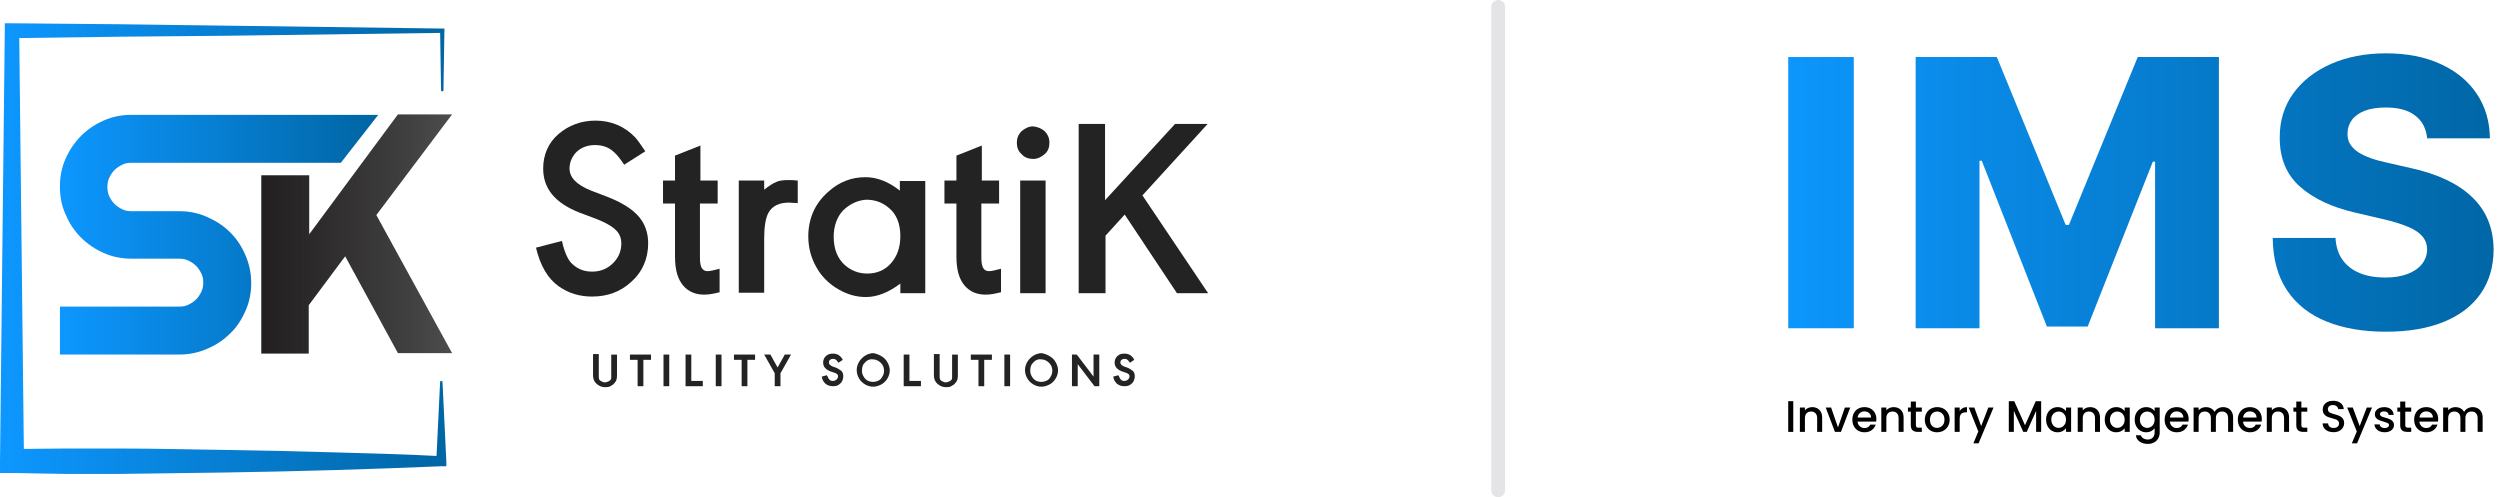
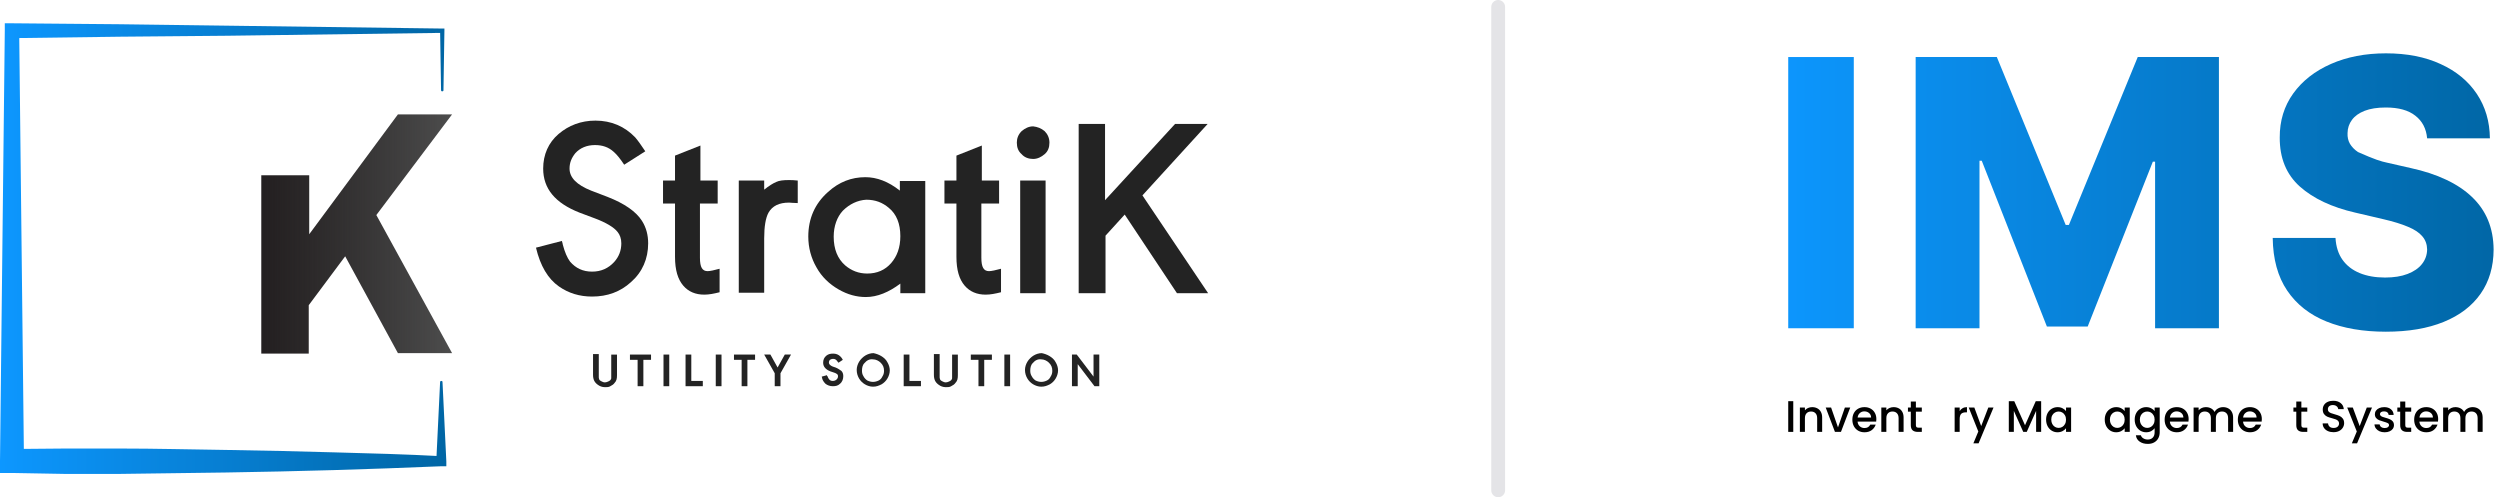
<svg xmlns="http://www.w3.org/2000/svg" width="362" height="72" viewBox="0 0 362 72" fill="none">
  <path d="M86.704 51.343V54.189C86.704 54.397 86.704 54.536 86.704 54.675C86.704 54.814 86.773 54.883 86.773 54.953C86.843 55.092 86.981 55.161 87.12 55.23C87.259 55.3 87.398 55.369 87.606 55.369C87.745 55.369 87.953 55.3 88.092 55.23C88.231 55.161 88.37 55.092 88.439 54.953C88.508 54.883 88.508 54.814 88.508 54.675C88.508 54.606 88.508 54.397 88.508 54.189V51.343H89.342V54.328C89.342 54.814 89.272 55.161 88.995 55.439C88.856 55.647 88.647 55.786 88.37 55.925C88.161 56.063 87.884 56.063 87.606 56.063C87.19 56.063 86.843 55.925 86.565 55.716C86.079 55.369 85.871 54.953 85.871 54.258V51.273H86.704V51.343Z" fill="#232323" />
  <path d="M93.16 52.103V55.922H92.326V52.103H91.216V51.34H94.27V52.103H93.16Z" fill="#232323" />
  <path d="M96.908 51.34V55.922H96.075V51.34H96.908Z" fill="#232323" />
  <path d="M100.101 51.34V55.158H101.767V55.922H99.268V51.34H100.101Z" fill="#232323" />
  <path d="M104.475 51.34V55.922H103.642V51.34H104.475Z" fill="#232323" />
  <path d="M108.224 52.103V55.922H107.39V52.103H106.28V51.34H109.334V52.103H108.224Z" fill="#232323" />
  <path d="M112.18 54.047L110.653 51.34H111.555L112.597 53.214L113.638 51.34H114.54L113.013 54.047V55.922H112.18V54.047Z" fill="#232323" />
  <path d="M121.413 52.522C121.274 52.383 121.205 52.244 121.135 52.175C120.997 52.036 120.858 51.967 120.649 51.967C120.511 51.967 120.441 51.967 120.302 52.036C120.094 52.106 120.025 52.314 120.025 52.522C120.025 52.73 120.233 52.939 120.58 53.077L120.997 53.216C121.344 53.355 121.621 53.563 121.83 53.702C122.038 53.91 122.107 54.188 122.107 54.466C122.107 54.882 121.968 55.299 121.621 55.577C121.344 55.854 120.997 55.924 120.58 55.924C120.164 55.924 119.816 55.785 119.539 55.577C119.33 55.368 119.122 55.091 119.053 54.813C119.053 54.813 119.053 54.674 118.983 54.535L119.747 54.327C119.747 54.396 119.747 54.466 119.816 54.466C119.955 54.882 120.164 55.16 120.58 55.16C120.788 55.16 120.997 55.091 121.135 54.952C121.274 54.813 121.344 54.674 121.344 54.466C121.344 54.327 121.274 54.188 121.135 54.119C121.066 54.049 120.858 53.98 120.649 53.91L120.233 53.772C119.539 53.494 119.192 53.077 119.192 52.522C119.192 52.106 119.33 51.758 119.678 51.481C119.955 51.273 120.233 51.203 120.649 51.203C121.066 51.203 121.413 51.342 121.691 51.62C121.76 51.689 121.899 51.828 122.038 52.106L121.413 52.522Z" fill="#232323" />
  <path d="M127.591 51.549C127.938 51.758 128.285 52.035 128.494 52.452C128.702 52.799 128.841 53.215 128.841 53.632C128.841 54.048 128.702 54.465 128.494 54.812C128.285 55.159 128.008 55.437 127.661 55.645C127.244 55.853 126.897 55.992 126.411 55.992C125.995 55.992 125.578 55.853 125.231 55.645C124.884 55.437 124.606 55.159 124.398 54.812C124.19 54.465 124.051 54.048 124.051 53.562C124.051 53.146 124.19 52.729 124.398 52.382C124.606 52.035 124.953 51.688 125.3 51.48C125.647 51.272 126.064 51.133 126.48 51.133C126.828 51.202 127.244 51.341 127.591 51.549ZM125.161 52.591C124.884 52.868 124.814 53.285 124.814 53.701C124.814 53.979 124.884 54.257 125.023 54.465C125.161 54.743 125.37 54.951 125.578 55.09C125.856 55.228 126.133 55.298 126.411 55.298C126.689 55.298 126.966 55.228 127.244 55.09C127.522 54.951 127.661 54.743 127.799 54.465C127.938 54.257 128.008 53.979 128.008 53.701C128.008 53.215 127.869 52.868 127.522 52.521C127.244 52.243 126.828 52.035 126.411 52.035C125.925 51.966 125.509 52.174 125.161 52.591Z" fill="#232323" />
  <path d="M131.687 51.34V55.158H133.353V55.922H130.854V51.34H131.687Z" fill="#232323" />
  <path d="M136.061 51.343V54.189C136.061 54.397 136.061 54.536 136.061 54.675C136.061 54.814 136.13 54.883 136.13 54.953C136.199 55.092 136.338 55.161 136.477 55.23C136.616 55.3 136.755 55.369 136.963 55.369C137.102 55.369 137.31 55.3 137.449 55.23C137.588 55.161 137.727 55.092 137.796 54.953C137.865 54.883 137.865 54.814 137.865 54.675C137.865 54.606 137.865 54.397 137.865 54.189V51.343H138.698V54.328C138.698 54.814 138.629 55.161 138.351 55.439C138.213 55.647 138.004 55.786 137.727 55.925C137.518 56.063 137.241 56.063 136.963 56.063C136.547 56.063 136.199 55.925 135.922 55.716C135.436 55.369 135.228 54.953 135.228 54.258V51.273H136.061V51.343Z" fill="#232323" />
  <path d="M142.516 52.103V55.922H141.683V52.103H140.573V51.34H143.627V52.103H142.516Z" fill="#232323" />
  <path d="M146.265 51.34V55.922H145.432V51.34H146.265Z" fill="#232323" />
  <path d="M151.957 51.549C152.304 51.758 152.652 52.035 152.86 52.452C153.068 52.799 153.207 53.215 153.207 53.632C153.207 54.048 153.068 54.465 152.86 54.812C152.652 55.159 152.374 55.437 152.027 55.645C151.61 55.853 151.263 55.992 150.777 55.992C150.361 55.992 149.944 55.853 149.597 55.645C149.25 55.437 148.972 55.159 148.764 54.812C148.556 54.465 148.417 54.048 148.417 53.562C148.417 53.146 148.556 52.729 148.764 52.382C148.972 52.035 149.319 51.688 149.667 51.48C150.014 51.272 150.43 51.133 150.847 51.133C151.194 51.202 151.61 51.341 151.957 51.549ZM149.528 52.591C149.25 52.868 149.181 53.285 149.181 53.701C149.181 53.979 149.25 54.257 149.389 54.465C149.528 54.743 149.736 54.951 149.944 55.09C150.222 55.228 150.5 55.298 150.777 55.298C151.055 55.298 151.333 55.228 151.61 55.09C151.888 54.951 152.027 54.743 152.166 54.465C152.304 54.257 152.374 53.979 152.374 53.701C152.374 53.215 152.235 52.868 151.888 52.521C151.61 52.243 151.194 52.035 150.777 52.035C150.291 51.966 149.875 52.174 149.528 52.591Z" fill="#232323" />
  <path d="M155.22 55.922V51.34H155.914L158.344 54.533V51.34H159.177V55.922H158.483L156.053 52.728V55.922H155.22Z" fill="#232323" />
-   <path d="M163.62 52.522C163.481 52.383 163.411 52.244 163.342 52.175C163.203 52.036 163.064 51.967 162.856 51.967C162.717 51.967 162.648 51.967 162.509 52.036C162.301 52.106 162.231 52.314 162.231 52.522C162.231 52.73 162.439 52.939 162.787 53.077L163.203 53.216C163.55 53.355 163.828 53.563 164.036 53.702C164.244 53.91 164.314 54.188 164.314 54.466C164.314 54.882 164.175 55.299 163.828 55.577C163.55 55.854 163.203 55.924 162.787 55.924C162.37 55.924 162.023 55.785 161.745 55.577C161.537 55.368 161.329 55.091 161.259 54.813C161.259 54.813 161.259 54.674 161.19 54.535L161.954 54.327C161.954 54.396 161.954 54.466 162.023 54.466C162.162 54.882 162.37 55.16 162.787 55.16C162.995 55.16 163.203 55.091 163.342 54.952C163.481 54.813 163.55 54.674 163.55 54.466C163.55 54.327 163.481 54.188 163.342 54.119C163.273 54.049 163.064 53.98 162.856 53.91L162.439 53.772C161.745 53.494 161.398 53.077 161.398 52.522C161.398 52.106 161.537 51.758 161.884 51.481C162.162 51.273 162.439 51.203 162.856 51.203C163.273 51.203 163.62 51.342 163.897 51.62C163.967 51.689 164.106 51.828 164.244 52.106L163.62 52.522Z" fill="#232323" />
  <path d="M90.383 23.851C89.828 23.018 89.342 22.394 88.856 21.977C88.093 21.283 87.19 21.005 86.149 21.005C84.969 21.005 83.997 21.422 83.303 22.185C82.747 22.88 82.47 23.574 82.47 24.407C82.47 25.726 83.511 26.767 85.594 27.6L87.954 28.503C90.453 29.474 92.119 30.654 92.952 31.973C93.577 32.945 93.854 34.056 93.854 35.236C93.854 37.458 93.021 39.401 91.355 40.859C89.828 42.248 87.954 42.942 85.732 42.942C83.927 42.942 82.331 42.456 80.942 41.484C79.346 40.373 78.235 38.499 77.61 35.861L81.359 34.889C81.428 35.167 81.498 35.306 81.498 35.444C81.775 36.486 82.123 37.319 82.539 37.874C83.372 38.846 84.413 39.332 85.732 39.332C87.051 39.332 88.093 38.846 88.926 37.944C89.62 37.18 89.967 36.277 89.967 35.236C89.967 34.542 89.759 33.987 89.412 33.57C88.926 32.945 87.815 32.251 86.149 31.626L83.927 30.793C80.387 29.405 78.652 27.322 78.652 24.407C78.652 22.394 79.415 20.658 80.873 19.409C82.331 18.159 84.136 17.465 86.218 17.465C88.509 17.465 90.453 18.298 91.98 19.895C92.397 20.38 92.883 21.075 93.438 21.908L90.383 23.851Z" fill="#232323" />
  <path d="M103.92 26.142V29.474H101.352V37.318C101.352 38.707 101.699 39.262 102.462 39.262C102.809 39.262 103.434 39.123 104.198 38.915V42.316C103.365 42.525 102.671 42.664 101.976 42.664C100.727 42.664 99.686 42.247 98.922 41.345C98.158 40.442 97.742 39.123 97.742 37.179V29.474H96.006V26.142H97.742V22.532L101.421 21.074V26.142H103.92Z" fill="#232323" />
  <path d="M106.975 26.144H110.654V27.463C111.348 26.907 111.903 26.56 112.389 26.352C112.806 26.144 113.431 26.074 114.194 26.074C114.541 26.074 115.027 26.074 115.513 26.144V29.406C114.888 29.406 114.472 29.337 114.264 29.337C112.806 29.337 111.834 29.823 111.279 30.795C110.862 31.558 110.654 32.808 110.654 34.543V42.388H106.975V26.144Z" fill="#232323" />
  <path d="M134.048 42.456H130.369V41.067C128.702 42.317 127.036 43.011 125.37 43.011C124.051 43.011 122.732 42.664 121.413 41.9C120.094 41.137 118.984 40.095 118.22 38.707C117.457 37.388 117.04 35.861 117.04 34.264C117.04 31.626 118.012 29.474 119.886 27.808C121.483 26.35 123.288 25.656 125.301 25.656C126.967 25.656 128.633 26.281 130.299 27.6V26.212H133.978V42.456H134.048ZM122.038 30.516C121.205 31.418 120.719 32.737 120.719 34.264C120.719 36.069 121.275 37.458 122.385 38.429C123.288 39.193 124.329 39.609 125.579 39.609C126.967 39.609 128.147 39.124 129.05 38.082C129.883 37.11 130.369 35.861 130.369 34.195C130.369 32.39 129.813 31.002 128.702 30.099C127.8 29.335 126.759 28.919 125.44 28.919C124.19 28.988 123.01 29.544 122.038 30.516Z" fill="#232323" />
  <path d="M144.669 26.142V29.474H142.101V37.318C142.101 38.707 142.448 39.262 143.211 39.262C143.558 39.262 144.183 39.123 144.947 38.915V42.316C144.114 42.525 143.42 42.664 142.725 42.664C141.476 42.664 140.435 42.247 139.671 41.345C138.907 40.442 138.491 39.123 138.491 37.179V29.474H136.755V26.142H138.491V22.532L142.17 21.074V26.142H144.669Z" fill="#232323" />
  <path d="M151.264 18.991C151.68 19.408 151.958 19.963 151.958 20.657C151.958 21.351 151.75 21.907 151.264 22.323C150.778 22.74 150.222 23.017 149.598 23.017C148.973 23.017 148.348 22.809 147.931 22.323C147.446 21.907 147.237 21.351 147.237 20.657C147.237 20.032 147.446 19.477 147.931 18.991C148.417 18.575 148.973 18.297 149.598 18.297C150.222 18.366 150.778 18.575 151.264 18.991ZM151.402 26.141V42.455H147.723V26.141H151.402Z" fill="#232323" />
  <path d="M165.425 28.293L174.936 42.454H170.423L162.857 31.069L160.08 34.124V42.454H156.192V17.949H160.01V28.987L170.146 17.949H174.866L165.425 28.293Z" fill="#232323" />
  <path d="M63.866 13.09L63.727 4.412L64.074 4.759L32.905 5.176L17.355 5.315L1.735 5.523L2.777 4.482L3.471 66.751L1.735 65.015L9.51 64.946H17.285C22.492 64.946 27.698 65.085 32.835 65.154C38.042 65.224 43.248 65.362 48.385 65.501C53.592 65.64 58.798 65.779 63.935 66.057L63.171 66.82C63.38 63.002 63.519 59.115 63.727 55.297C63.727 55.227 63.796 55.158 63.935 55.158C64.004 55.158 64.074 55.227 64.074 55.297C64.282 59.115 64.421 63.002 64.629 66.82V67.514H63.866C58.659 67.723 53.453 67.931 48.316 68.07C43.109 68.209 37.903 68.347 32.766 68.417C27.559 68.486 22.353 68.556 17.216 68.625H9.441L1.735 68.486H0V66.751L0.694 4.412V3.371H1.735L17.355 3.51L32.905 3.718L64.074 4.135H64.352V4.412L64.213 13.09C64.213 13.159 64.143 13.229 64.004 13.229C63.935 13.229 63.866 13.159 63.866 13.09Z" fill="url(#paint0_linear_2594_3238)" />
  <path d="M44.775 51.203H37.834V25.379H44.775V33.917L57.618 16.562H65.462L54.494 31.14L65.462 51.133H57.618L49.982 37.111L44.706 44.191V51.203H44.775Z" fill="url(#paint1_linear_2594_3238)" />
-   <path d="M8.678 26.972C8.678 25.515 8.955 24.196 9.511 22.946C10.066 21.697 10.83 20.586 11.732 19.683C12.704 18.712 13.745 18.017 14.995 17.462C16.244 16.907 17.563 16.629 19.021 16.629H54.772L49.357 23.571H19.021C18.535 23.571 18.119 23.64 17.702 23.849C17.286 24.057 16.939 24.265 16.591 24.612C16.244 24.959 16.036 25.306 15.828 25.723C15.62 26.139 15.55 26.625 15.55 27.042C15.55 27.528 15.62 28.014 15.828 28.43C16.036 28.847 16.244 29.194 16.591 29.541C16.939 29.888 17.286 30.096 17.702 30.305C18.119 30.513 18.605 30.582 19.021 30.582H25.963C27.421 30.582 28.74 30.86 29.989 31.415C31.239 31.971 32.35 32.665 33.322 33.637C34.293 34.608 34.988 35.65 35.543 36.969C36.098 38.218 36.376 39.607 36.376 40.995C36.376 42.453 36.098 43.772 35.543 45.021C34.988 46.271 34.293 47.382 33.322 48.284C32.35 49.256 31.308 49.95 29.989 50.505C28.74 51.061 27.352 51.339 25.963 51.339H8.678V44.397H25.963C26.449 44.397 26.866 44.327 27.282 44.119C27.699 43.911 28.046 43.702 28.393 43.355C28.74 43.008 28.948 42.661 29.156 42.245C29.365 41.828 29.434 41.342 29.434 40.926C29.434 40.44 29.365 40.023 29.156 39.607C28.948 39.19 28.74 38.843 28.393 38.496C28.046 38.149 27.699 37.941 27.282 37.732C26.866 37.524 26.38 37.455 25.963 37.455H19.021C17.563 37.455 16.244 37.177 14.995 36.622C13.745 36.066 12.635 35.303 11.732 34.4C10.76 33.428 10.066 32.387 9.511 31.068C8.886 29.749 8.678 28.361 8.678 26.972Z" fill="url(#paint2_linear_2594_3238)" />
  <path d="M216.936 1L216.936 71" stroke="#E4E4E7" stroke-width="2" stroke-linecap="round" />
-   <path d="M351.449 20.034C351.321 18.628 350.752 17.534 349.742 16.755C348.745 15.962 347.319 15.566 345.466 15.566C344.239 15.566 343.216 15.726 342.398 16.045C341.579 16.365 340.966 16.806 340.557 17.368C340.148 17.918 339.937 18.551 339.924 19.267C339.898 19.855 340.013 20.372 340.269 20.82C340.538 21.267 340.921 21.664 341.42 22.009C341.931 22.341 342.545 22.635 343.261 22.891C343.976 23.147 344.782 23.37 345.677 23.562L349.052 24.329C350.995 24.751 352.708 25.314 354.191 26.017C355.687 26.72 356.939 27.557 357.949 28.529C358.972 29.5 359.746 30.619 360.27 31.885C360.794 33.15 361.062 34.569 361.075 36.142C361.062 38.622 360.436 40.75 359.196 42.527C357.956 44.304 356.172 45.666 353.846 46.612C351.532 47.558 348.739 48.031 345.466 48.031C342.18 48.031 339.317 47.539 336.875 46.554C334.433 45.57 332.535 44.074 331.18 42.067C329.824 40.06 329.128 37.522 329.089 34.454H338.179C338.256 35.72 338.594 36.775 339.195 37.618C339.796 38.462 340.621 39.101 341.669 39.536C342.73 39.971 343.957 40.188 345.351 40.188C346.629 40.188 347.716 40.015 348.611 39.67C349.518 39.325 350.215 38.846 350.701 38.232C351.187 37.618 351.436 36.915 351.449 36.123C351.436 35.381 351.206 34.748 350.758 34.224C350.311 33.687 349.621 33.227 348.687 32.843C347.767 32.447 346.591 32.083 345.159 31.75L341.055 30.791C337.655 30.012 334.976 28.753 333.02 27.014C331.064 25.262 330.093 22.897 330.106 19.919C330.093 17.49 330.745 15.361 332.062 13.533C333.378 11.705 335.2 10.28 337.527 9.257C339.854 8.234 342.506 7.723 345.485 7.723C348.528 7.723 351.167 8.24 353.405 9.276C355.655 10.299 357.4 11.737 358.64 13.591C359.88 15.444 360.513 17.592 360.538 20.034H351.449Z" fill="url(#paint3_linear_2594_3238)" />
+   <path d="M351.449 20.034C351.321 18.628 350.752 17.534 349.742 16.755C348.745 15.962 347.319 15.566 345.466 15.566C344.239 15.566 343.216 15.726 342.398 16.045C341.579 16.365 340.966 16.806 340.557 17.368C340.148 17.918 339.937 18.551 339.924 19.267C339.898 19.855 340.013 20.372 340.269 20.82C340.538 21.267 340.921 21.664 341.42 22.009C343.976 23.147 344.782 23.37 345.677 23.562L349.052 24.329C350.995 24.751 352.708 25.314 354.191 26.017C355.687 26.72 356.939 27.557 357.949 28.529C358.972 29.5 359.746 30.619 360.27 31.885C360.794 33.15 361.062 34.569 361.075 36.142C361.062 38.622 360.436 40.75 359.196 42.527C357.956 44.304 356.172 45.666 353.846 46.612C351.532 47.558 348.739 48.031 345.466 48.031C342.18 48.031 339.317 47.539 336.875 46.554C334.433 45.57 332.535 44.074 331.18 42.067C329.824 40.06 329.128 37.522 329.089 34.454H338.179C338.256 35.72 338.594 36.775 339.195 37.618C339.796 38.462 340.621 39.101 341.669 39.536C342.73 39.971 343.957 40.188 345.351 40.188C346.629 40.188 347.716 40.015 348.611 39.67C349.518 39.325 350.215 38.846 350.701 38.232C351.187 37.618 351.436 36.915 351.449 36.123C351.436 35.381 351.206 34.748 350.758 34.224C350.311 33.687 349.621 33.227 348.687 32.843C347.767 32.447 346.591 32.083 345.159 31.75L341.055 30.791C337.655 30.012 334.976 28.753 333.02 27.014C331.064 25.262 330.093 22.897 330.106 19.919C330.093 17.49 330.745 15.361 332.062 13.533C333.378 11.705 335.2 10.28 337.527 9.257C339.854 8.234 342.506 7.723 345.485 7.723C348.528 7.723 351.167 8.24 353.405 9.276C355.655 10.299 357.4 11.737 358.64 13.591C359.88 15.444 360.513 17.592 360.538 20.034H351.449Z" fill="url(#paint3_linear_2594_3238)" />
  <path d="M277.387 8.258H289.142L299.113 32.573H299.574L309.545 8.258H321.3V47.531H312.057V23.407H311.731L302.297 47.281H296.39L286.956 23.273H286.63V47.531H277.387V8.258Z" fill="url(#paint4_linear_2594_3238)" />
  <path d="M268.428 8.258V47.531H258.936V8.258H268.428Z" fill="url(#paint5_linear_2594_3238)" />
  <path d="M358.033 58.953C358.31 58.953 358.558 59.011 358.775 59.126C358.997 59.241 359.17 59.412 359.293 59.638C359.421 59.864 359.485 60.137 359.485 60.457V62.537H358.762V60.566C358.762 60.25 358.683 60.009 358.526 59.843C358.368 59.672 358.152 59.587 357.879 59.587C357.606 59.587 357.389 59.672 357.227 59.843C357.069 60.009 356.99 60.25 356.99 60.566V62.537H356.267V60.566C356.267 60.25 356.188 60.009 356.03 59.843C355.872 59.672 355.657 59.587 355.384 59.587C355.111 59.587 354.893 59.672 354.731 59.843C354.573 60.009 354.494 60.25 354.494 60.566V62.537H353.765V59.011H354.494V59.414C354.614 59.269 354.765 59.156 354.948 59.075C355.132 58.994 355.328 58.953 355.537 58.953C355.819 58.953 356.07 59.013 356.292 59.132C356.514 59.252 356.685 59.425 356.804 59.651C356.911 59.437 357.077 59.269 357.303 59.145C357.529 59.017 357.773 58.953 358.033 58.953Z" fill="black" />
  <path d="M353.047 60.687C353.047 60.819 353.038 60.939 353.021 61.046H350.327C350.349 61.327 350.453 61.553 350.641 61.724C350.829 61.895 351.059 61.98 351.332 61.98C351.724 61.98 352.002 61.816 352.164 61.487H352.951C352.844 61.811 352.65 62.078 352.369 62.287C352.091 62.492 351.746 62.594 351.332 62.594C350.995 62.594 350.692 62.52 350.423 62.37C350.159 62.217 349.95 62.003 349.796 61.73C349.647 61.453 349.572 61.133 349.572 60.77C349.572 60.408 349.645 60.09 349.79 59.817C349.939 59.54 350.146 59.326 350.411 59.177C350.679 59.028 350.986 58.953 351.332 58.953C351.665 58.953 351.961 59.026 352.221 59.171C352.482 59.316 352.684 59.52 352.829 59.785C352.974 60.045 353.047 60.346 353.047 60.687ZM352.285 60.457C352.281 60.188 352.185 59.973 351.997 59.811C351.81 59.648 351.577 59.567 351.3 59.567C351.048 59.567 350.833 59.648 350.654 59.811C350.475 59.968 350.368 60.184 350.334 60.457H352.285Z" fill="black" />
  <path d="M348.285 59.608V61.56C348.285 61.692 348.315 61.788 348.375 61.848C348.439 61.904 348.545 61.931 348.695 61.931H349.143V62.539H348.567C348.238 62.539 347.987 62.462 347.812 62.309C347.637 62.155 347.549 61.906 347.549 61.56V59.608H347.133V59.013H347.549V58.137H348.285V59.013H349.143V59.608H348.285Z" fill="black" />
  <path d="M345.296 62.594C345.019 62.594 344.769 62.545 344.547 62.447C344.33 62.345 344.157 62.208 344.029 62.037C343.901 61.862 343.833 61.668 343.824 61.455H344.579C344.592 61.604 344.662 61.73 344.79 61.833C344.923 61.931 345.087 61.98 345.283 61.98C345.488 61.98 345.646 61.941 345.757 61.865C345.872 61.784 345.93 61.681 345.93 61.557C345.93 61.425 345.866 61.327 345.738 61.263C345.614 61.199 345.415 61.129 345.142 61.052C344.878 60.98 344.662 60.909 344.496 60.841C344.33 60.773 344.185 60.668 344.061 60.527C343.942 60.386 343.882 60.201 343.882 59.971C343.882 59.783 343.937 59.612 344.048 59.459C344.159 59.301 344.317 59.177 344.522 59.087C344.731 58.998 344.97 58.953 345.238 58.953C345.639 58.953 345.961 59.056 346.205 59.26C346.452 59.461 346.584 59.736 346.601 60.086H345.872C345.859 59.928 345.795 59.802 345.68 59.708C345.565 59.614 345.409 59.567 345.213 59.567C345.021 59.567 344.874 59.604 344.771 59.676C344.669 59.749 344.618 59.845 344.618 59.964C344.618 60.058 344.652 60.137 344.72 60.201C344.788 60.265 344.872 60.316 344.97 60.355C345.068 60.389 345.213 60.433 345.405 60.489C345.661 60.557 345.87 60.627 346.032 60.7C346.198 60.768 346.341 60.871 346.461 61.007C346.58 61.144 346.642 61.325 346.646 61.551C346.646 61.752 346.591 61.931 346.48 62.089C346.369 62.246 346.211 62.37 346.006 62.46C345.806 62.549 345.569 62.594 345.296 62.594Z" fill="black" />
  <path d="M343.465 59.012L341.302 64.195H340.547L341.264 62.48L339.875 59.012H340.688L341.68 61.699L342.71 59.012H343.465Z" fill="black" />
  <path d="M337.895 62.581C337.596 62.581 337.328 62.53 337.089 62.427C336.85 62.321 336.662 62.171 336.526 61.979C336.389 61.788 336.321 61.563 336.321 61.307H337.101C337.119 61.499 337.193 61.657 337.325 61.781C337.462 61.905 337.652 61.967 337.895 61.967C338.147 61.967 338.343 61.907 338.484 61.788C338.624 61.664 338.695 61.506 338.695 61.314C338.695 61.165 338.65 61.043 338.56 60.949C338.475 60.855 338.366 60.783 338.234 60.732C338.106 60.68 337.927 60.625 337.697 60.565C337.407 60.489 337.17 60.412 336.986 60.335C336.807 60.254 336.654 60.13 336.526 59.964C336.398 59.797 336.334 59.575 336.334 59.298C336.334 59.042 336.398 58.818 336.526 58.626C336.654 58.434 336.833 58.287 337.063 58.185C337.293 58.082 337.56 58.031 337.863 58.031C338.294 58.031 338.646 58.14 338.919 58.358C339.196 58.571 339.35 58.865 339.38 59.241H338.573C338.56 59.079 338.484 58.94 338.343 58.825C338.202 58.709 338.017 58.652 337.786 58.652C337.577 58.652 337.406 58.705 337.274 58.812C337.142 58.919 337.076 59.072 337.076 59.273C337.076 59.409 337.116 59.522 337.197 59.612C337.283 59.697 337.389 59.765 337.517 59.817C337.645 59.868 337.82 59.923 338.042 59.983C338.336 60.064 338.575 60.145 338.759 60.226C338.947 60.307 339.104 60.433 339.232 60.604C339.365 60.77 339.431 60.994 339.431 61.276C339.431 61.502 339.369 61.715 339.245 61.916C339.126 62.116 338.949 62.278 338.714 62.402C338.484 62.521 338.211 62.581 337.895 62.581Z" fill="black" />
  <path d="M333.238 59.608V61.56C333.238 61.692 333.268 61.788 333.327 61.848C333.391 61.904 333.498 61.931 333.647 61.931H334.095V62.539H333.519C333.191 62.539 332.939 62.462 332.764 62.309C332.589 62.155 332.502 61.906 332.502 61.56V59.608H332.086V59.013H332.502V58.137H333.238V59.013H334.095V59.608H333.238Z" fill="black" />
-   <path d="M330.01 58.953C330.287 58.953 330.535 59.011 330.752 59.126C330.974 59.241 331.147 59.412 331.27 59.638C331.394 59.864 331.456 60.137 331.456 60.457V62.537H330.733V60.566C330.733 60.25 330.654 60.009 330.496 59.843C330.338 59.672 330.123 59.587 329.85 59.587C329.577 59.587 329.359 59.672 329.197 59.843C329.039 60.009 328.96 60.25 328.96 60.566V62.537H328.231V59.011H328.96V59.414C329.08 59.269 329.231 59.156 329.415 59.075C329.602 58.994 329.801 58.953 330.01 58.953Z" fill="black" />
  <path d="M327.513 60.687C327.513 60.819 327.505 60.939 327.488 61.046H324.794C324.815 61.327 324.92 61.553 325.107 61.724C325.295 61.895 325.525 61.98 325.798 61.98C326.191 61.98 326.468 61.816 326.63 61.487H327.417C327.311 61.811 327.116 62.078 326.835 62.287C326.558 62.492 326.212 62.594 325.798 62.594C325.461 62.594 325.158 62.52 324.89 62.37C324.625 62.217 324.416 62.003 324.263 61.73C324.113 61.453 324.039 61.133 324.039 60.77C324.039 60.408 324.111 60.09 324.256 59.817C324.405 59.54 324.612 59.326 324.877 59.177C325.146 59.028 325.453 58.953 325.798 58.953C326.131 58.953 326.428 59.026 326.688 59.171C326.948 59.316 327.151 59.52 327.296 59.785C327.441 60.045 327.513 60.346 327.513 60.687ZM326.752 60.457C326.747 60.188 326.652 59.973 326.464 59.811C326.276 59.648 326.044 59.567 325.766 59.567C325.515 59.567 325.299 59.648 325.12 59.811C324.941 59.968 324.834 60.184 324.8 60.457H326.752Z" fill="black" />
  <path d="M321.901 58.953C322.178 58.953 322.426 59.011 322.643 59.126C322.865 59.241 323.038 59.412 323.162 59.638C323.29 59.864 323.354 60.137 323.354 60.457V62.537H322.63V60.566C322.63 60.25 322.552 60.009 322.394 59.843C322.236 59.672 322.02 59.587 321.747 59.587C321.474 59.587 321.257 59.672 321.095 59.843C320.937 60.009 320.858 60.25 320.858 60.566V62.537H320.135V60.566C320.135 60.25 320.056 60.009 319.898 59.843C319.74 59.672 319.525 59.587 319.252 59.587C318.979 59.587 318.761 59.672 318.599 59.843C318.441 60.009 318.362 60.25 318.362 60.566V62.537H317.633V59.011H318.362V59.414C318.482 59.269 318.633 59.156 318.817 59.075C319 58.994 319.196 58.953 319.405 58.953C319.687 58.953 319.939 59.013 320.16 59.132C320.382 59.252 320.553 59.425 320.672 59.651C320.779 59.437 320.945 59.269 321.171 59.145C321.398 59.017 321.641 58.953 321.901 58.953Z" fill="black" />
  <path d="M316.915 60.687C316.915 60.819 316.906 60.939 316.889 61.046H314.195C314.216 61.327 314.321 61.553 314.509 61.724C314.696 61.895 314.927 61.98 315.2 61.98C315.592 61.98 315.869 61.816 316.032 61.487H316.819C316.712 61.811 316.518 62.078 316.236 62.287C315.959 62.492 315.613 62.594 315.2 62.594C314.863 62.594 314.56 62.52 314.291 62.37C314.027 62.217 313.817 62.003 313.664 61.73C313.515 61.453 313.44 61.133 313.44 60.77C313.44 60.408 313.512 60.09 313.658 59.817C313.807 59.54 314.014 59.326 314.278 59.177C314.547 59.028 314.854 58.953 315.2 58.953C315.532 58.953 315.829 59.026 316.089 59.171C316.349 59.316 316.552 59.52 316.697 59.785C316.842 60.045 316.915 60.346 316.915 60.687ZM316.153 60.457C316.149 60.188 316.053 59.973 315.865 59.811C315.677 59.648 315.445 59.567 315.168 59.567C314.916 59.567 314.701 59.648 314.521 59.811C314.342 59.968 314.236 60.184 314.201 60.457H316.153Z" fill="black" />
  <path d="M310.767 58.953C311.04 58.953 311.281 59.009 311.49 59.12C311.704 59.226 311.87 59.361 311.989 59.523V59.011H312.725V62.594C312.725 62.918 312.657 63.206 312.521 63.458C312.384 63.714 312.186 63.914 311.925 64.059C311.67 64.205 311.362 64.277 311.004 64.277C310.526 64.277 310.129 64.164 309.814 63.938C309.498 63.716 309.319 63.413 309.276 63.029H309.999C310.055 63.213 310.172 63.36 310.351 63.471C310.535 63.586 310.752 63.644 311.004 63.644C311.298 63.644 311.535 63.554 311.714 63.375C311.898 63.196 311.989 62.935 311.989 62.594V62.005C311.866 62.172 311.697 62.313 311.484 62.428C311.275 62.539 311.036 62.594 310.767 62.594C310.46 62.594 310.179 62.517 309.923 62.364C309.671 62.206 309.47 61.988 309.321 61.711C309.176 61.429 309.104 61.112 309.104 60.758C309.104 60.404 309.176 60.09 309.321 59.817C309.47 59.544 309.671 59.333 309.923 59.184C310.179 59.03 310.46 58.953 310.767 58.953ZM311.989 60.77C311.989 60.527 311.938 60.316 311.836 60.137C311.738 59.958 311.608 59.821 311.446 59.727C311.283 59.634 311.109 59.587 310.921 59.587C310.733 59.587 310.558 59.634 310.396 59.727C310.234 59.817 310.102 59.951 309.999 60.13C309.901 60.305 309.852 60.514 309.852 60.758C309.852 61.001 309.901 61.214 309.999 61.398C310.102 61.581 310.234 61.722 310.396 61.82C310.562 61.914 310.737 61.961 310.921 61.961C311.109 61.961 311.283 61.914 311.446 61.82C311.608 61.726 311.738 61.59 311.836 61.41C311.938 61.227 311.989 61.014 311.989 60.77Z" fill="black" />
  <path d="M304.767 60.758C304.767 60.404 304.839 60.09 304.984 59.817C305.133 59.544 305.334 59.333 305.586 59.184C305.842 59.03 306.123 58.953 306.43 58.953C306.708 58.953 306.949 59.009 307.153 59.12C307.362 59.226 307.529 59.361 307.653 59.523V59.011H308.388V62.537H307.653V62.012C307.529 62.178 307.36 62.317 307.147 62.428C306.934 62.539 306.691 62.594 306.418 62.594C306.115 62.594 305.837 62.517 305.586 62.364C305.334 62.206 305.133 61.988 304.984 61.711C304.839 61.429 304.767 61.112 304.767 60.758ZM307.653 60.77C307.653 60.527 307.601 60.316 307.499 60.137C307.401 59.958 307.271 59.821 307.109 59.727C306.947 59.634 306.772 59.587 306.584 59.587C306.396 59.587 306.221 59.634 306.059 59.727C305.897 59.817 305.765 59.951 305.662 60.13C305.564 60.305 305.515 60.514 305.515 60.758C305.515 61.001 305.564 61.214 305.662 61.398C305.765 61.581 305.897 61.722 306.059 61.82C306.226 61.914 306.4 61.961 306.584 61.961C306.772 61.961 306.947 61.914 307.109 61.82C307.271 61.726 307.401 61.59 307.499 61.41C307.601 61.227 307.653 61.014 307.653 60.77Z" fill="black" />
-   <path d="M302.633 58.953C302.91 58.953 303.158 59.011 303.375 59.126C303.597 59.241 303.77 59.412 303.894 59.638C304.017 59.864 304.079 60.137 304.079 60.457V62.537H303.356V60.566C303.356 60.25 303.277 60.009 303.119 59.843C302.961 59.672 302.746 59.587 302.473 59.587C302.2 59.587 301.982 59.672 301.82 59.843C301.662 60.009 301.583 60.25 301.583 60.566V62.537H300.854V59.011H301.583V59.414C301.703 59.269 301.854 59.156 302.038 59.075C302.226 58.994 302.424 58.953 302.633 58.953Z" fill="black" />
  <path d="M296.274 60.758C296.274 60.404 296.346 60.09 296.491 59.817C296.641 59.544 296.841 59.333 297.093 59.184C297.349 59.03 297.631 58.953 297.938 58.953C298.215 58.953 298.456 59.009 298.661 59.12C298.87 59.226 299.036 59.361 299.16 59.523V59.011H299.896V62.537H299.16V62.012C299.036 62.178 298.868 62.317 298.654 62.428C298.441 62.539 298.198 62.594 297.925 62.594C297.622 62.594 297.345 62.517 297.093 62.364C296.841 62.206 296.641 61.988 296.491 61.711C296.346 61.429 296.274 61.112 296.274 60.758ZM299.16 60.77C299.16 60.527 299.109 60.316 299.006 60.137C298.908 59.958 298.778 59.821 298.616 59.727C298.454 59.634 298.279 59.587 298.091 59.587C297.904 59.587 297.729 59.634 297.567 59.727C297.404 59.817 297.272 59.951 297.17 60.13C297.072 60.305 297.023 60.514 297.023 60.758C297.023 61.001 297.072 61.214 297.17 61.398C297.272 61.581 297.404 61.722 297.567 61.82C297.733 61.914 297.908 61.961 298.091 61.961C298.279 61.961 298.454 61.914 298.616 61.82C298.778 61.726 298.908 61.59 299.006 61.41C299.109 61.227 299.16 61.014 299.16 60.77Z" fill="black" />
  <path d="M295.559 58.09V62.537H294.829V59.491L293.473 62.537H292.967L291.604 59.491V62.537H290.875V58.09H291.662L293.223 61.577L294.778 58.09H295.559Z" fill="black" />
  <path d="M288.662 59.012L286.499 64.195H285.744L286.46 62.48L285.072 59.012H285.884L286.876 61.699L287.907 59.012H288.662Z" fill="black" />
  <path d="M283.761 59.523C283.868 59.343 284.009 59.205 284.184 59.107C284.363 59.004 284.574 58.953 284.817 58.953V59.708H284.631C284.346 59.708 284.128 59.781 283.979 59.926C283.834 60.071 283.761 60.322 283.761 60.681V62.537H283.032V59.011H283.761V59.523Z" fill="black" />
-   <path d="M280.48 62.594C280.148 62.594 279.847 62.52 279.578 62.37C279.309 62.217 279.098 62.003 278.945 61.73C278.791 61.453 278.714 61.133 278.714 60.77C278.714 60.412 278.793 60.094 278.951 59.817C279.109 59.54 279.324 59.326 279.597 59.177C279.87 59.028 280.175 58.953 280.512 58.953C280.849 58.953 281.155 59.028 281.428 59.177C281.701 59.326 281.916 59.54 282.074 59.817C282.232 60.094 282.311 60.412 282.311 60.77C282.311 61.129 282.23 61.447 282.067 61.724C281.905 62.001 281.683 62.217 281.402 62.37C281.125 62.52 280.817 62.594 280.48 62.594ZM280.48 61.961C280.668 61.961 280.843 61.916 281.005 61.826C281.172 61.737 281.306 61.602 281.408 61.423C281.511 61.244 281.562 61.026 281.562 60.77C281.562 60.514 281.513 60.299 281.415 60.124C281.317 59.945 281.187 59.811 281.024 59.721C280.862 59.631 280.687 59.587 280.5 59.587C280.312 59.587 280.137 59.631 279.975 59.721C279.817 59.811 279.691 59.945 279.597 60.124C279.504 60.299 279.457 60.514 279.457 60.77C279.457 61.15 279.553 61.444 279.745 61.654C279.941 61.858 280.186 61.961 280.48 61.961Z" fill="black" />
  <path d="M277.421 59.608V61.56C277.421 61.692 277.451 61.788 277.511 61.848C277.575 61.904 277.682 61.931 277.831 61.931H278.279V62.539H277.703C277.374 62.539 277.123 62.462 276.948 62.309C276.773 62.155 276.685 61.906 276.685 61.56V59.608H276.27V59.013H276.685V58.137H277.421V59.013H278.279V59.608H277.421Z" fill="black" />
  <path d="M274.193 58.953C274.471 58.953 274.718 59.011 274.936 59.126C275.158 59.241 275.33 59.412 275.454 59.638C275.578 59.864 275.64 60.137 275.64 60.457V62.537H274.917V60.566C274.917 60.25 274.838 60.009 274.68 59.843C274.522 59.672 274.307 59.587 274.034 59.587C273.76 59.587 273.543 59.672 273.381 59.843C273.223 60.009 273.144 60.25 273.144 60.566V62.537H272.415V59.011H273.144V59.414C273.263 59.269 273.415 59.156 273.598 59.075C273.786 58.994 273.984 58.953 274.193 58.953Z" fill="black" />
  <path d="M271.697 60.687C271.697 60.819 271.688 60.939 271.671 61.046H268.977C268.999 61.327 269.103 61.553 269.291 61.724C269.479 61.895 269.709 61.98 269.982 61.98C270.374 61.98 270.652 61.816 270.814 61.487H271.601C271.494 61.811 271.3 62.078 271.019 62.287C270.741 62.492 270.396 62.594 269.982 62.594C269.645 62.594 269.342 62.52 269.073 62.37C268.809 62.217 268.6 62.003 268.446 61.73C268.297 61.453 268.222 61.133 268.222 60.77C268.222 60.408 268.295 60.09 268.44 59.817C268.589 59.54 268.796 59.326 269.06 59.177C269.329 59.028 269.636 58.953 269.982 58.953C270.315 58.953 270.611 59.026 270.871 59.171C271.132 59.316 271.334 59.52 271.479 59.785C271.624 60.045 271.697 60.346 271.697 60.687ZM270.935 60.457C270.931 60.188 270.835 59.973 270.647 59.811C270.46 59.648 270.227 59.567 269.95 59.567C269.698 59.567 269.483 59.648 269.304 59.811C269.124 59.968 269.018 60.184 268.984 60.457H270.935Z" fill="black" />
  <path d="M266.141 61.885L267.139 59.012H267.914L266.57 62.538H265.7L264.362 59.012H265.143L266.141 61.885Z" fill="black" />
  <path d="M262.401 58.953C262.679 58.953 262.926 59.011 263.144 59.126C263.366 59.241 263.538 59.412 263.662 59.638C263.786 59.864 263.848 60.137 263.848 60.457V62.537H263.125V60.566C263.125 60.25 263.046 60.009 262.888 59.843C262.73 59.672 262.515 59.587 262.242 59.587C261.968 59.587 261.751 59.672 261.589 59.843C261.431 60.009 261.352 60.25 261.352 60.566V62.537H260.623V59.011H261.352V59.414C261.471 59.269 261.623 59.156 261.806 59.075C261.994 58.994 262.192 58.953 262.401 58.953Z" fill="black" />
  <path d="M259.665 58.09V62.537H258.936V58.09H259.665Z" fill="black" />
  <defs>
    <linearGradient id="paint0_linear_2594_3238" x1="0" y1="35.949" x2="65.75" y2="35.949" gradientUnits="userSpaceOnUse">
      <stop stop-color="#0D97FF" />
      <stop offset="1" stop-color="#0065A3" />
    </linearGradient>
    <linearGradient id="paint1_linear_2594_3238" x1="37.824" y1="33.889" x2="65.511" y2="33.889" gradientUnits="userSpaceOnUse">
      <stop stop-color="#231F20" />
      <stop offset="1" stop-opacity="0.7" />
    </linearGradient>
    <linearGradient id="paint2_linear_2594_3238" x1="8.648" y1="33.886" x2="54.791" y2="33.886" gradientUnits="userSpaceOnUse">
      <stop stop-color="#0D97FF" />
      <stop offset="1" stop-color="#0065A3" />
    </linearGradient>
    <linearGradient id="paint3_linear_2594_3238" x1="255.963" y1="27.983" x2="364.819" y2="27.983" gradientUnits="userSpaceOnUse">
      <stop stop-color="#0D97FF" />
      <stop offset="1" stop-color="#0065A3" />
    </linearGradient>
    <linearGradient id="paint4_linear_2594_3238" x1="255.963" y1="27.982" x2="364.819" y2="27.982" gradientUnits="userSpaceOnUse">
      <stop stop-color="#0D97FF" />
      <stop offset="1" stop-color="#0065A3" />
    </linearGradient>
    <linearGradient id="paint5_linear_2594_3238" x1="255.963" y1="27.982" x2="364.819" y2="27.982" gradientUnits="userSpaceOnUse">
      <stop stop-color="#0D97FF" />
      <stop offset="1" stop-color="#0065A3" />
    </linearGradient>
  </defs>
</svg>